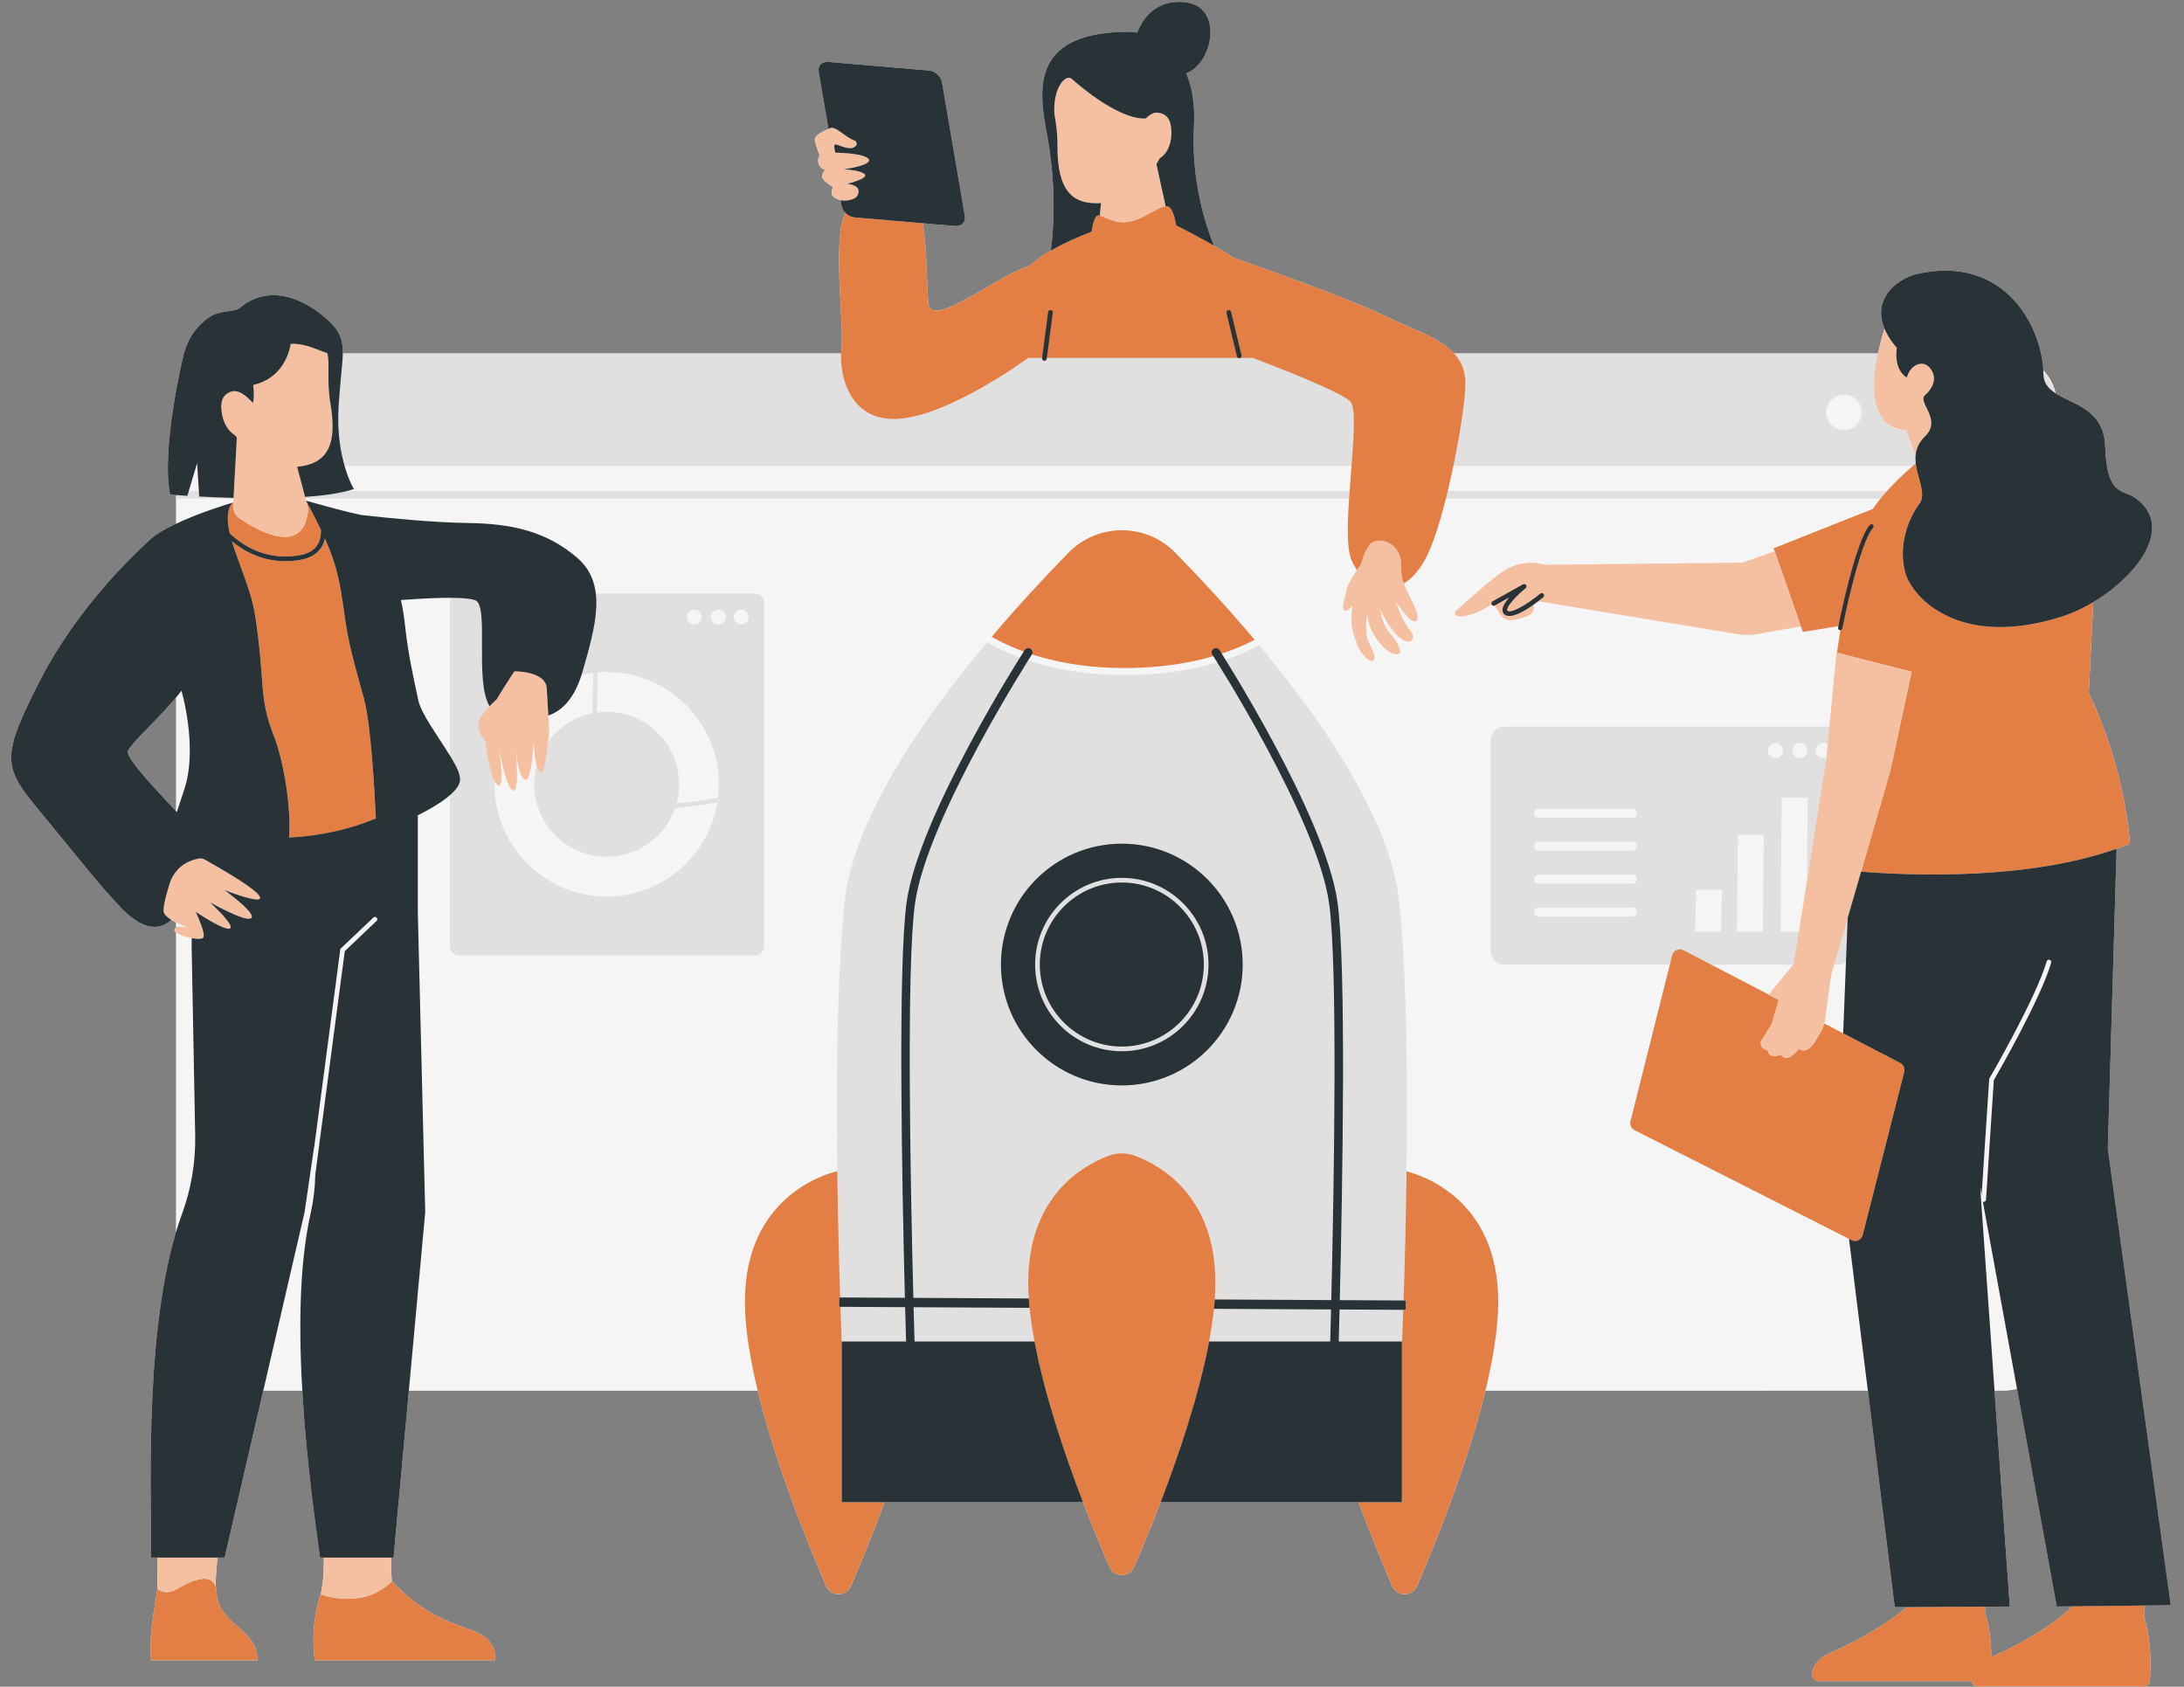
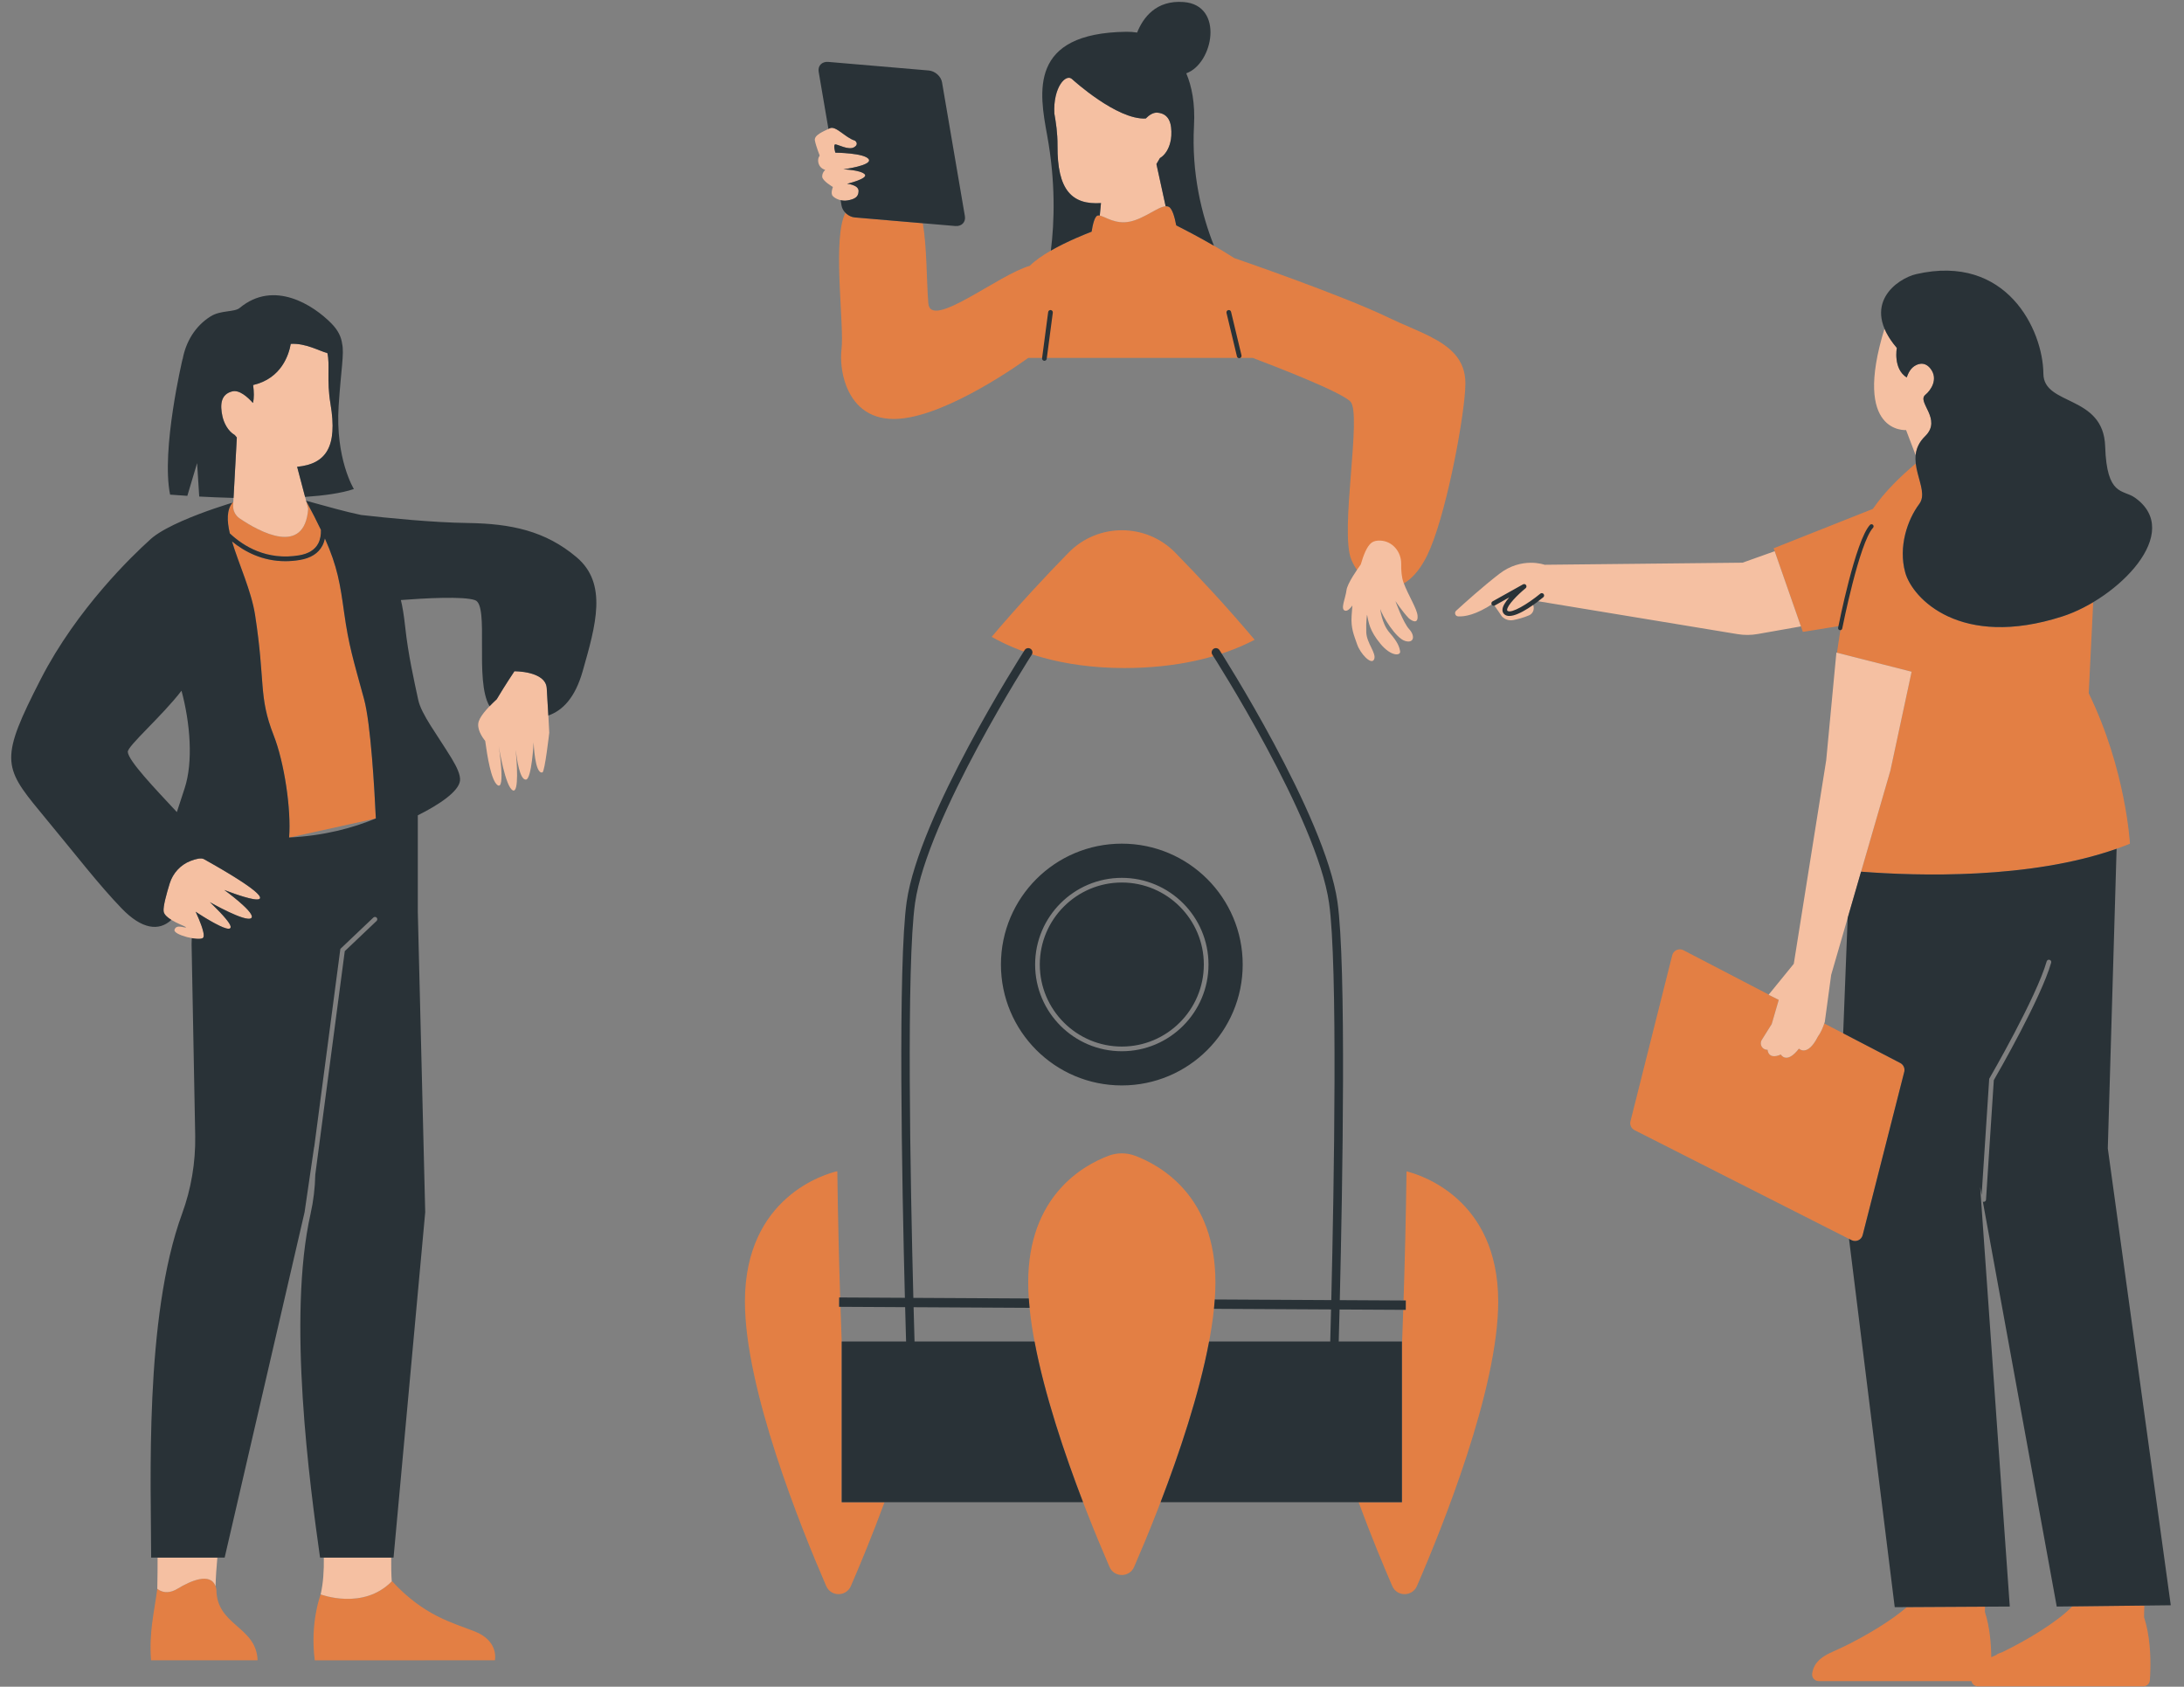
<svg xmlns="http://www.w3.org/2000/svg" height="360.8" preserveAspectRatio="xMidYMid meet" version="1.0" viewBox="-2.4 -0.4 467.2 360.8" width="467.2" zoomAndPan="magnify">
  <rect x="-2.4" y="-0.4" width="467.2" height="360.8" fill="#808080" stroke="none" />
  <g>
    <g fill="#F5F5F5" id="change1_2">
-       <path d="M64.933,354.755l38.533-0.004c0,0,0.941-4.112-4.334-6.184c-4.741-1.863-10.812-3.303-17.677-10.747 c-6.133,6.32-15.26,2.835-15.26,2.835S63.874,346.653,64.933,354.755z" fill="inherit" />
-       <path d="M456.317,343.041l-7.102,0.081l12.756-0.146L448.5,245.251l1.882-64.091 c-0.082,0.029-0.165,0.055-0.247,0.083c1.051-0.366,2.088-0.75,3.102-1.162c0,0-0.831-15.807-8.816-32.182l0.96-19.488 c-0.001,0.001-0.003,0.002-0.004,0.002c9.612-5.737,17.548-16.288,8.896-22.377c-2.542-1.789-5.998-0.21-6.339-10.947 c-0.252-7.933-6.851-8.935-10.627-11.378c-0.415-1.84-1.328-3.5-2.612-4.857c-0.425-9.435-8.306-24.958-27.185-20.616 c-3.353,0.771-9.656,4.82-6.779,11.673c0,0,0,0,0-0.001c-0.599,1.949-1.052,3.712-1.396,5.327h-90.655 c-1.34-1.474-3.149-2.634-5.212-3.681c-2.706-1.373-5.84-2.561-8.887-4.037c-9.953-4.816-32.965-12.718-32.965-12.718 c0,0,0,0,0,0.001c-1.416-0.912-2.889-1.801-4.324-2.632c-2.618-6.606-4.822-15.408-4.269-25.711 c0.255-4.751-0.47-8.389-1.654-11.175c5.794-2.068,8.14-14.561-0.531-15.244c-5.943-0.468-8.714,3.359-9.983,6.528 c-0.757-0.118-1.526-0.177-2.298-0.167c-20.997,0.26-18.606,13.053-16.957,22.092c1.841,10.091,1.572,18.599,0.799,24.718 c-1.762,1.012-3.362,2.112-4.516,3.253c-6.78,1.927-21.252,13.813-21.699,8.002c-0.401-5.211-0.29-11.935-1.181-17.113 l6.954,0.594c1.353,0.116,2.273-0.828,2.054-2.106l-4.891-28.638c-0.219-1.279-1.492-2.41-2.845-2.525l-21.49-1.835 c-1.353-0.115-2.273,0.828-2.054,2.107l2.089,12.229c-1.292,0.621-3.108,1.377-2.899,2.477c0.223,1.179,1.031,3.231,1.031,3.231 s-0.561,0.615-0.233,1.709c0.328,1.094,1.42,1.342,1.42,1.342s-0.679,0.557-0.651,1.455c0.028,0.897,2.288,2.204,2.288,2.204 s-0.549,1.345-0.045,1.917c0.312,0.354,0.935,0.729,1.693,0.906l0.199,1.167c0.095,0.556,0.397,1.078,0.811,1.507 c-0.165,0.398-0.329,0.798-0.464,1.234c-2.065,6.679,0.233,22.984-0.356,28.009c-0.033,0.285-0.056,0.587-0.072,0.901H70.937 c0.02-0.838-0.017-1.521-0.146-2.094c-0.183-1.419-0.832-2.861-2.272-4.33c-3.873-3.95-12.312-9.428-19.641-3.343 c-1.141,0.947-4.052,0.45-6.21,1.8c-3.386,2.118-5.315,5.517-5.992,9.132c-0.004,0.001-0.023,0.006-0.023,0.006 s-4.618,19.397-2.666,29c0,0,0.473,0.039,1.299,0.099v0.748v5.367c-1.896,0.892-3.644,1.855-4.901,2.835 c0-0.001-0.003-0.007-0.003-0.007s-0.05,0.042-0.128,0.111c-0.289,0.232-0.557,0.464-0.785,0.697 c-3.37,3.044-15.379,14.484-23.126,29.571c-8.707,16.956-8.142,18.752-0.171,28.373c7.97,9.621,12.494,15.574,17.479,20.739 c4.29,4.445,7.954,4.917,10.61,2.428c-0.118-0.072-0.232-0.147-0.343-0.223c0.424,0.29,0.903,0.552,1.369,0.784v1.065 c-0.154,0.106-0.287,0.25-0.357,0.494c-0.057,0.198,0.087,0.406,0.357,0.608v63.957c-6.714,22.327-5.35,55.062-5.35,69.724h1.378 c0.004,2.043-0.012,4.312-0.064,6.667c0,0.001,0,0.003,0,0.004c0-0.001,0-0.003,0.001-0.004 c-0.739,5.527-1.771,9.229-1.343,15.305h22.799c-0.255-7.282-8.764-7.382-8.812-15.11c-0.043-0.259-0.104-0.491-0.178-0.702 c0.039-1.93,0.191-4.089,0.383-6.159h1.562l8.267-35.735h8.339c0.82,14.215,2.664,27.694,3.799,35.735h0.808 c0.045,2.77-0.128,5.473-0.678,7.876c0,0,0,0.001,0,0.001l0-0.001c0,0,9.077,3.463,15.209-2.786 c-0.108-1.521-0.133-3.266-0.115-5.09h0.5l3.277-35.735h74.62c3.857,15.909,10.851,33.064,14.656,41.83 c1.002,2.307,4.271,2.307,5.273,0c1.877-4.324,4.531-10.692,7.202-17.944h42.467c2.127,5.54,4.148,10.361,5.662,13.849 c1.001,2.305,4.268,2.305,5.268,0c1.514-3.488,3.535-8.308,5.661-13.848h42.358c2.671,7.252,5.326,13.62,7.203,17.945 c1.002,2.307,4.271,2.307,5.273,0c3.805-8.765,10.797-25.921,14.654-41.83h81.803l5.753,46.346l24.611-0.135l-3.262-46.21h1.911 c1.003,0,1.971-0.134,2.898-0.362l8.5,46.572l3.327-0.038c-3.135,3.293-9.668,7.218-14.828,9.723l0.012,0.019h0l-0.012-0.019 c-0.039,0.019-0.076,0.036-0.115,0.055c-0.342,0.113-0.677,0.243-1.006,0.394c-0.1,0.046-0.192,0.123-0.279,0.21 c-0.346,0.158-0.688,0.313-1.013,0.454c-0.033,0.014-0.063,0.029-0.096,0.044c-0.022-2.848-0.306-6.451-1.352-9.672 c-0.002-0.368,0.002-0.75,0.01-1.141l-16.707,0.092c-3.425,2.987-8.982,6.259-13.488,8.448c-0.849,0.412-1.662,0.787-2.414,1.113 c-3.31,1.434-4.146,3.088-4.358,4.681c-0.112,0.84,0.547,1.585,1.395,1.585h32.677c0.133,0.629,0.686,1.116,1.37,1.116h35.397 c0.735,0,1.346-0.564,1.4-1.297c0.044-0.599,0.088-1.386,0.109-2.295c0.071-2.993-0.103-7.366-1.344-11.187 C456.257,344.757,456.278,343.913,456.317,343.041z M43.313,338.203c-0.053-0.069-0.101-0.145-0.159-0.206 C43.212,338.058,43.261,338.134,43.313,338.203z M42.957,337.832c-0.062-0.05-0.121-0.105-0.188-0.148 C42.836,337.727,42.895,337.782,42.957,337.832z M42.542,337.568c-0.071-0.034-0.14-0.071-0.214-0.098 C42.402,337.497,42.471,337.534,42.542,337.568z M42.074,337.4c-0.079-0.02-0.157-0.041-0.239-0.053 C41.917,337.36,41.995,337.381,42.074,337.4z M41.562,337.319c-0.086-0.006-0.172-0.013-0.261-0.013 C41.39,337.306,41.476,337.313,41.562,337.319z M36.126,339.118c-0.191,0.109-0.377,0.219-0.557,0.328 C35.749,339.337,35.935,339.227,36.126,339.118z M41.011,337.316c-0.092,0.006-0.185,0.012-0.28,0.023 C40.826,337.329,40.919,337.322,41.011,337.316z M40.43,337.383c-0.098,0.017-0.197,0.035-0.296,0.057 C40.234,337.419,40.332,337.4,40.43,337.383z M39.825,337.512c-0.102,0.026-0.205,0.055-0.309,0.086 C39.62,337.568,39.723,337.539,39.825,337.512z M39.205,337.694c-0.106,0.035-0.213,0.073-0.32,0.112 C38.992,337.768,39.099,337.73,39.205,337.694z M38.576,337.922c-0.109,0.043-0.219,0.089-0.328,0.135 C38.357,338.011,38.466,337.965,38.576,337.922z M37.946,338.186c-0.113,0.051-0.226,0.104-0.338,0.157 C37.721,338.29,37.833,338.237,37.946,338.186z M37.324,338.478c-0.12,0.059-0.237,0.12-0.354,0.181 C37.088,338.599,37.205,338.537,37.324,338.478z M36.716,338.792c-0.128,0.068-0.252,0.138-0.377,0.208 C36.463,338.93,36.588,338.86,36.716,338.792z M43.474,338.419c0.092,0.154,0.172,0.327,0.24,0.518 C43.646,338.745,43.566,338.573,43.474,338.419z M448.345,181.839c0.194-0.062,0.387-0.125,0.58-0.188 C448.732,181.715,448.539,181.777,448.345,181.839z M447.106,182.222c-0.192,0.058-0.385,0.114-0.578,0.17 C446.721,182.336,446.914,182.28,447.106,182.222z M445.264,182.75c-0.192,0.053-0.385,0.104-0.579,0.155 C444.878,182.854,445.071,182.803,445.264,182.75z M443.882,129.256c-0.086,0.046-0.171,0.092-0.257,0.137 C443.711,129.347,443.796,129.301,443.882,129.256z M442.088,130.156c-0.005,0.002-0.009,0.004-0.014,0.006 C442.079,130.16,442.083,130.158,442.088,130.156z M440.615,130.788c-0.12,0.048-0.238,0.095-0.358,0.141 C440.377,130.883,440.496,130.836,440.615,130.788z M443.393,183.238c-0.187,0.047-0.375,0.092-0.563,0.137 C443.018,183.33,443.206,183.285,443.393,183.238z M441.502,183.688c-0.177,0.04-0.355,0.078-0.533,0.118 C441.147,183.766,441.325,183.728,441.502,183.688z M439.594,184.1c-0.164,0.034-0.329,0.065-0.493,0.098 C439.265,184.165,439.43,184.133,439.594,184.1z M248.091,29.36c-0.008,0.05-0.02,0.1-0.028,0.15c0,0,0,0.001,0,0.001 C248.072,29.46,248.084,29.409,248.091,29.36C248.091,29.359,248.091,29.359,248.091,29.36z M247.937,30.111L247.937,30.111 L247.937,30.111L247.937,30.111z M247.586,31.147c0.031-0.073,0.059-0.148,0.088-0.222C247.645,31,247.617,31.074,247.586,31.147z M246.818,32.456c0.122-0.151,0.235-0.311,0.339-0.476C247.053,32.146,246.939,32.305,246.818,32.456z M247.285,31.754 c0.056-0.1,0.111-0.2,0.161-0.303C247.396,31.554,247.341,31.654,247.285,31.754z M246.375,32.928 c0.112-0.104,0.218-0.214,0.319-0.33C246.593,32.714,246.487,32.824,246.375,32.928z M245.729,33.422 c0.181-0.107,0.347-0.234,0.506-0.368C246.076,33.189,245.91,33.315,245.729,33.422z M245.143,44.354 c-0.097,0.05-0.197,0.101-0.297,0.154C244.946,44.455,245.046,44.403,245.143,44.354z M246.952,43.719 c-0.113,0.008-0.232,0.027-0.354,0.055C246.72,43.746,246.839,43.726,246.952,43.719z M246.461,43.811 c-0.083,0.023-0.167,0.046-0.255,0.076C246.293,43.857,246.377,43.834,246.461,43.811z M246.039,43.949 c-0.083,0.032-0.167,0.065-0.254,0.102C245.871,44.014,245.955,43.981,246.039,43.949z M245.601,44.133 c-0.088,0.04-0.177,0.082-0.268,0.127C245.424,44.215,245.513,44.173,245.601,44.133z M232.628,45.681 c-0.075-0.001-0.146,0.004-0.212,0.02C232.482,45.685,232.553,45.679,232.628,45.681z M239.303,47.001 c-0.36,0.074-0.702,0.11-1.035,0.128C238.6,47.111,238.943,47.075,239.303,47.001z M238.128,47.138 c-0.312,0.01-0.61-0.003-0.897-0.032C237.518,47.134,237.816,47.148,238.128,47.138z M237.064,47.088 c-0.279-0.035-0.547-0.082-0.803-0.143C236.517,47.006,236.786,47.053,237.064,47.088z M236.117,46.908 c-0.256-0.066-0.504-0.139-0.737-0.22C235.613,46.769,235.861,46.842,236.117,46.908z M235.303,46.659 c-0.214-0.077-0.417-0.157-0.612-0.238C234.886,46.502,235.089,46.583,235.303,46.659z M234.531,46.356 c-0.137-0.058-0.269-0.116-0.396-0.172C234.264,46.24,234.392,46.297,234.531,46.356z M233.378,45.865 c-0.011-0.004-0.022-0.008-0.034-0.012C233.356,45.857,233.367,45.861,233.378,45.865z M239.928,46.845 c0.069-0.02,0.137-0.043,0.205-0.064C240.064,46.802,239.996,46.826,239.928,46.845z M240.545,46.646 c0.08-0.028,0.159-0.059,0.239-0.089C240.704,46.587,240.625,46.618,240.545,46.646z M241.154,46.41 c0.081-0.034,0.162-0.068,0.242-0.104C241.316,46.342,241.236,46.377,241.154,46.41z M241.755,46.146 c0.079-0.037,0.157-0.073,0.235-0.111C241.912,46.072,241.834,46.109,241.755,46.146z M242.356,45.854 c0.069-0.035,0.139-0.069,0.207-0.105C242.494,45.784,242.425,45.819,242.356,45.854z M242.963,45.537 c0.052-0.028,0.106-0.056,0.158-0.084C243.069,45.482,243.016,45.509,242.963,45.537z M243.665,45.155 c0.164-0.091,0.324-0.18,0.482-0.267C243.989,44.975,243.829,45.064,243.665,45.155z M244.313,44.797 c0.118-0.065,0.235-0.129,0.349-0.191C244.547,44.668,244.431,44.732,244.313,44.797z M402.578,73.035 c-0.075-0.099-0.142-0.197-0.214-0.295C402.436,72.838,402.504,72.936,402.578,73.035z M401.296,71.062 c-0.045-0.082-0.094-0.165-0.136-0.246C401.202,70.897,401.251,70.98,401.296,71.062z M401.892,72.056 c-0.068-0.104-0.135-0.208-0.199-0.312C401.758,71.848,401.824,71.952,401.892,72.056z M256.138,51.509 c-0.053-0.03-0.106-0.06-0.159-0.09C256.032,51.45,256.085,51.479,256.138,51.509z M254.996,50.869 c-0.047-0.026-0.094-0.052-0.14-0.078C254.903,50.817,254.95,50.843,254.996,50.869z M252.789,49.666 c-0.065-0.035-0.129-0.069-0.193-0.103C252.661,49.597,252.724,49.631,252.789,49.666z M251.768,49.124 c-0.032-0.017-0.066-0.035-0.098-0.052C251.703,49.089,251.736,49.107,251.768,49.124z M250.816,48.626 c-0.052-0.027-0.101-0.052-0.153-0.079C250.715,48.573,250.763,48.598,250.816,48.626z M250.047,48.23 c-0.063-0.032-0.127-0.065-0.188-0.096C249.921,48.165,249.984,48.197,250.047,48.23z M179.923,46.007 c-0.037-0.011-0.072-0.027-0.109-0.039C179.851,45.98,179.886,45.996,179.923,46.007z M179.388,45.796 c-0.024-0.012-0.047-0.026-0.072-0.039C179.34,45.769,179.363,45.784,179.388,45.796z M178.072,42.508 c0.051,0.003,0.103,0.005,0.154,0.006C178.175,42.513,178.124,42.512,178.072,42.508z M178.879,45.484 c-0.007-0.005-0.014-0.011-0.021-0.016C178.865,45.473,178.871,45.479,178.879,45.484z M24.938,160.452 c-0.094-1.15,6.07-6.566,10.346-11.683v24.382C30.534,168.058,25.093,162.349,24.938,160.452z M32.909,195.237 c0.069,0.094,0.146,0.187,0.234,0.278C33.056,195.424,32.979,195.331,32.909,195.237z M32.6,194.534 c0.013,0.104,0.045,0.206,0.085,0.307C32.644,194.74,32.613,194.638,32.6,194.534z M32.726,194.931 c0.035,0.074,0.077,0.147,0.125,0.219C32.803,195.078,32.762,195.005,32.726,194.931z M33.562,195.886 c0.071,0.056,0.145,0.112,0.222,0.167C33.707,195.998,33.633,195.942,33.562,195.886z M33.198,195.566 c0.075,0.074,0.155,0.147,0.241,0.219C33.353,195.714,33.273,195.641,33.198,195.566z M437.577,184.494v-0.001 c0.033-0.006,0.066-0.011,0.099-0.018C437.642,184.481,437.61,184.487,437.577,184.494z" fill="inherit" />
-     </g>
+       </g>
    <g id="change1_1">
-       <path d="M437.577,85.919v200.443c0,5.897-5.102,10.683-11.397,10.683H46.687c-3.364,0-6.392-1.368-8.479-3.547 c-1.819-1.886-2.923-4.393-2.923-7.136V85.919c0-5.897,5.108-10.683,11.403-10.683h379.492c2.107,0,4.076,0.535,5.766,1.47 C435.314,78.56,437.577,81.994,437.577,85.919z" fill="#F5F5F5" />
-     </g>
+       </g>
    <g id="change2_1">
-       <path d="M435.521,80.116c-2.052-2.95-5.471-4.878-9.342-4.878H46.687c-3.871,0-7.29,1.928-9.346,4.878 c-1.299,1.846-2.056,4.094-2.056,6.524v12.624h402.292V86.64C437.577,84.21,436.82,81.962,435.521,80.116z M392.081,91.598 c-2.088,0-3.781-1.693-3.781-3.781s1.693-3.781,3.781-3.781c2.088,0,3.781,1.693,3.781,3.781S394.17,91.598,392.081,91.598z M404.334,91.598c-2.088,0-3.781-1.693-3.781-3.781s1.693-3.781,3.781-3.781c2.088,0,3.781,1.693,3.781,3.781 S406.422,91.598,404.334,91.598z M415.995,91.598c-2.088,0-3.781-1.693-3.781-3.781s1.693-3.781,3.781-3.781 c2.088,0,3.781,1.693,3.781,3.781S418.083,91.598,415.995,91.598z M35.285,104.642h402.292v1.612H35.285V104.642z M296.915,192.553 c3.729,35.572,0,108.683,0,108.683h-44.287c2.857-9.652,4.977-19.454,4.977-27.31c0-18.418-11.634-25.001-17.167-27.09 c-1.845-0.697-3.871-0.697-5.716,0c-5.533,2.089-17.17,8.671-17.17,27.09c0,7.856,2.12,17.658,4.977,27.31h-44.246 c0,0-3.729-73.111,0-108.683c1.609-15.329,12.842-33.383,25.111-48.97c1.773-2.254,3.567-4.452,5.358-6.587l0.038,0.022 c5.574,3.182,15.189,6.974,29.338,6.974c11.189,0,20.881-2.134,28.805-6.341l0.043-0.023c1.97,2.363,3.943,4.802,5.883,7.303 C284.712,160.203,295.355,177.665,296.915,192.553z M390.784,155.027h-71.295c-1.663,0-3.013,1.35-3.013,3.015v7.224v37.674 c0,1.663,1.35,3.013,3.013,3.013h71.295c1.665,0,3.015-1.35,3.015-3.013v-37.674v-7.224 C393.799,156.378,392.45,155.027,390.784,155.027z M382.645,158.532c0.892,0,1.615,0.723,1.615,1.615s-0.723,1.615-1.615,1.615 c-0.892,0-1.615-0.723-1.615-1.615S381.753,158.532,382.645,158.532z M346.793,195.651H326.7c-0.531,0-0.963-0.431-0.963-0.963 s0.431-0.963,0.963-0.963h20.093c0.532,0,0.963,0.431,0.963,0.963S347.325,195.651,346.793,195.651z M346.793,188.612H326.7 c-0.531,0-0.963-0.431-0.963-0.962c0-0.532,0.431-0.963,0.963-0.963h20.093c0.532,0,0.963,0.431,0.963,0.963 C347.756,188.181,347.325,188.612,346.793,188.612z M346.793,181.573H326.7c-0.531,0-0.963-0.431-0.963-0.963 c0-0.531,0.431-0.963,0.963-0.963h20.093c0.532,0,0.963,0.431,0.963,0.963C347.756,181.142,347.325,181.573,346.793,181.573z M346.793,174.533H326.7c-0.531,0-0.963-0.431-0.963-0.962c0-0.531,0.431-0.962,0.963-0.962h20.093 c0.532,0,0.963,0.431,0.963,0.962C347.756,174.103,347.325,174.533,346.793,174.533z M365.78,198.883h-5.556l0.186-8.937h5.556 L365.78,198.883z M374.724,198.883h-5.556l0.186-20.722h5.556L374.724,198.883z M375.796,160.147c0-0.892,0.723-1.615,1.615-1.615 s1.615,0.723,1.615,1.615s-0.723,1.615-1.615,1.615S375.796,161.039,375.796,160.147z M384.086,198.883h-5.556l0.187-28.681h5.556 L384.086,198.883z M387.626,161.762c-0.892,0-1.615-0.723-1.615-1.615s0.723-1.615,1.615-1.615s1.615,0.723,1.615,1.615 S388.518,161.762,387.626,161.762z M159.109,126.553H95.822c-1.088,0-1.97,0.882-1.97,1.97v73.459c0,1.088,0.882,1.97,1.97,1.97 h63.286c1.088,0,1.97-0.882,1.97-1.97v-73.459C161.079,127.435,160.197,126.553,159.109,126.553z M146.108,129.997 c0.877,0,1.587,0.711,1.587,1.587c0,0.877-0.711,1.588-1.587,1.588s-1.588-0.711-1.588-1.588 C144.521,130.708,145.232,129.997,146.108,129.997z M127.382,191.376c-13.239,0-24.009-10.771-24.009-24.009 c0-12.261,9.239-22.404,21.121-23.835c-0.022,2.881-0.082,5.762-0.157,8.643c-7.09,1.418-12.45,7.69-12.45,15.192 c0,8.543,6.95,15.494,15.494,15.494c6.763,0,12.524-4.357,14.633-10.41c3.029-0.308,6.046-0.718,9.056-1.177 C149.2,182.661,139.29,191.376,127.382,191.376z M151.212,170.299c-2.956,0.452-5.917,0.859-8.891,1.169 c0.36-1.307,0.555-2.682,0.555-4.102c0-8.543-6.951-15.494-15.494-15.494c-0.711,0-1.41,0.052-2.097,0.146 c0.074-2.86,0.133-5.721,0.154-8.582c0.641-0.052,1.289-0.079,1.942-0.079c13.239,0,24.009,10.771,24.009,24.009 C151.391,168.36,151.329,169.338,151.212,170.299z M151.253,133.172c-0.877,0-1.588-0.711-1.588-1.588 c0-0.877,0.711-1.587,1.588-1.587c0.877,0,1.588,0.711,1.588,1.587C152.841,132.462,152.13,133.172,151.253,133.172z M156.15,133.172c-0.877,0-1.587-0.711-1.587-1.588c0-0.877,0.711-1.587,1.587-1.587s1.588,0.711,1.588,1.587 C157.737,132.462,157.026,133.172,156.15,133.172z" fill="#E0E0E0" />
-     </g>
+       </g>
    <g id="change3_1">
-       <path d="M52.705,354.752H29.906c-0.429-6.076,0.604-9.779,1.343-15.305c0,0,1.639,1.628,4.32,0 c2.992-1.815,7.655-3.838,8.324,0.195C43.941,347.369,52.45,347.469,52.705,354.752z M99.132,348.567 c-4.741-1.863-10.812-3.303-17.677-10.747c-6.133,6.32-15.26,2.835-15.26,2.835s-2.32,5.997-1.261,14.1l38.533-0.004 C103.466,354.751,104.407,350.639,99.132,348.567z M391.451,133.453c-0.448,2.735-0.752,4.843-0.883,5.768l15.964,4.068 l-0.946,4.399l-3.593,16.738l-6.272,21.636c12.732,0.985,38.577,1.729,57.516-5.981c0,0-0.831-15.807-8.816-32.182l0.96-19.488 c-2.169,1.295-4.423,2.347-6.592,3.045c-21.823,7.021-32.099-3.839-33.627-9.41c-1.506-5.493,0.474-11.274,3.005-14.643 c1.592-2.119-0.362-5.317-0.746-8.651c-3.235,2.723-6.761,6.13-9.169,9.704l-21.231,8.428l6.24,17.881L391.451,133.453z M177.66,286.65c-0.087-2.299-0.176-4.817-0.265-7.51l-0.288-0.001l0.011-2l0.213,0.001c-0.252-7.954-0.488-17.279-0.612-27.011 c-2.325,0.541-19.767,5.345-19.767,27.898c0,18.668,11.954,48.324,17.391,60.847c1.002,2.307,4.271,2.307,5.273,0 c1.877-4.324,4.531-10.692,7.202-17.944h-9.157V286.65z M240.438,246.836c-1.845-0.697-3.871-0.697-5.716,0 c-5.533,2.089-17.17,8.671-17.17,27.09c0,18.671,11.957,48.332,17.393,60.853c1.001,2.305,4.268,2.305,5.268,0 c5.436-12.521,17.391-42.182,17.391-60.853C257.605,255.508,245.971,248.925,240.438,246.836z M298.48,250.164 c-0.127,9.986-0.372,19.539-0.632,27.624l0.479,0.002l-0.011,2l-0.534-0.003c-0.096,2.881-0.193,5.551-0.285,7.96v33.183h-9.264 c2.671,7.252,5.326,13.62,7.203,17.945c1.002,2.307,4.271,2.307,5.273,0c5.437-12.524,17.388-42.179,17.388-60.847 C318.098,255.883,301.292,250.851,298.48,250.164z M396.082,263.722l8.892-34.906c0.152-0.736-0.204-1.483-0.87-1.829l-16.26-8.458 c-0.363,1.083-0.809,2.047-1.379,2.836c-2.233,4.404-4.035,2.544-4.035,2.544c-2.676,3.459-3.876,1.261-3.876,1.261 c-2.757,1.221-2.838-1.017-2.838-1.017l-0.05,0.002c-1.092,0.032-1.764-1.188-1.184-2.114l2.121-3.382l1.506-5.175l-2.174-1.092 l0.033-0.041l-18.246-9.491c-0.99-0.515-2.198,0.061-2.421,1.155l-8.928,35.5c-0.151,0.741,0.212,1.491,0.886,1.833l46.418,23.533 C394.664,265.382,395.858,264.807,396.082,263.722z M226.178,117.826c-4.763,4.865-10.554,11.055-16.444,18.006 c5.4,3.048,14.697,6.667,28.395,6.667c10.688,0,20.321-2.091,27.864-6.044c-6.069-7.204-12.067-13.618-16.972-18.629 C242.752,111.422,232.447,111.422,226.178,117.826z M456.261,345.542c-0.004-0.784,0.017-1.628,0.057-2.501l-15.414,0.176 c-3.135,3.293-9.668,7.218-14.828,9.723l0.012,0.019h0l-0.012-0.019c-0.039,0.019-0.076,0.036-0.115,0.055 c-0.342,0.113-0.677,0.243-1.006,0.394c-0.1,0.046-0.192,0.123-0.279,0.21c-0.346,0.158-0.688,0.313-1.013,0.454 c-0.033,0.014-0.063,0.029-0.096,0.044c-0.022-2.848-0.306-6.451-1.352-9.672c-0.002-0.368,0.002-0.75,0.01-1.141l-16.707,0.092 c-3.425,2.987-8.982,6.259-13.488,8.448c-0.849,0.412-1.662,0.787-2.414,1.113c-3.31,1.434-4.146,3.088-4.358,4.681 c-0.112,0.84,0.547,1.585,1.395,1.585h32.677c0.133,0.629,0.686,1.116,1.37,1.116h35.397c0.735,0,1.346-0.564,1.4-1.297 c0.044-0.599,0.088-1.386,0.109-2.295C457.676,353.735,457.502,349.362,456.261,345.542z M78.001,174.678 c-0.284-6.08-1.08-20.271-2.524-25.547c-2.312-8.45-3.276-11.481-4.249-18.433c-0.865-6.179-1.406-9.792-4.126-15.918 c-0.111,0.528-0.279,1.046-0.535,1.535c-0.861,1.643-2.481,2.673-4.814,3.062c-1.081,0.181-2.118,0.263-3.109,0.263 c-4.946,0-8.752-2.051-11.414-4.226c1.429,4.808,4.138,10.574,4.93,15.687c2.256,14.574,0.684,17.391,3.999,25.832 c2.245,5.718,3.774,15.806,3.284,21.838C66.952,178.399,73.143,176.71,78.001,174.678z M61.588,118.39 c2.006-0.334,3.383-1.188,4.091-2.537c0.465-0.886,0.606-1.907,0.579-2.909c-0.849-1.788-1.87-3.788-3.119-6.109 c-0.011-0.004-0.02-0.008-0.031-0.012l0.42,1.591c-0.759,10.266-10.444,4.948-14.658,2.084c-0.927-0.63-1.458-1.693-1.397-2.812 l0.035-0.638c-0.062,0.029-0.12,0.055-0.184,0.085c-1.236,1.547-1.193,3.851-0.555,6.567 C49.724,116.473,54.691,119.538,61.588,118.39z M302.907,118.393c3.806-7.79,7.586-27.541,8.109-35.215 c0.039-0.594,0.062-1.117,0.062-1.555c0-5.159-3.251-7.856-7.61-10.068c-2.706-1.373-5.84-2.561-8.887-4.037 c-9.953-4.816-32.965-12.718-32.965-12.718c0,0,0,0,0,0.001c-4.618-2.975-9.836-5.7-12.395-6.993 c-0.332-1.775-0.848-3.602-1.604-3.976c-1.552-0.769-4.765,2.438-8.312,3.168c-3.548,0.73-5.783-1.565-6.887-1.3 c-0.659,0.158-1.072,1.996-1.298,3.454c-1.012,0.394-2.147,0.855-3.332,1.375c-3.594,1.576-7.619,3.674-9.905,5.934 c-6.78,1.927-21.252,13.813-21.699,8.002c-0.401-5.211-0.29-11.935-1.181-17.113l-14.535-1.241 c-0.764-0.065-1.496-0.461-2.034-1.018c-0.165,0.398-0.329,0.798-0.464,1.234c-2.065,6.679,0.233,22.984-0.356,28.009 c-0.244,2.088-0.039,5.012,0.985,7.717c1.437,3.801,4.487,7.168,10.174,7.168c0.442,0,0.897-0.02,1.364-0.061 c10.59-0.885,26.191-12.108,27.42-13.002h48.024c4.871,1.842,18.752,7.206,20.876,9.314c2.583,2.561-2.348,27.895,0.245,33.911 C289.647,126.224,297.79,128.862,302.907,118.393z" fill="#E37F44" />
+       <path d="M52.705,354.752H29.906c-0.429-6.076,0.604-9.779,1.343-15.305c0,0,1.639,1.628,4.32,0 c2.992-1.815,7.655-3.838,8.324,0.195C43.941,347.369,52.45,347.469,52.705,354.752z M99.132,348.567 c-4.741-1.863-10.812-3.303-17.677-10.747c-6.133,6.32-15.26,2.835-15.26,2.835s-2.32,5.997-1.261,14.1l38.533-0.004 C103.466,354.751,104.407,350.639,99.132,348.567z M391.451,133.453c-0.448,2.735-0.752,4.843-0.883,5.768l15.964,4.068 l-0.946,4.399l-3.593,16.738l-6.272,21.636c12.732,0.985,38.577,1.729,57.516-5.981c0,0-0.831-15.807-8.816-32.182l0.96-19.488 c-2.169,1.295-4.423,2.347-6.592,3.045c-21.823,7.021-32.099-3.839-33.627-9.41c-1.506-5.493,0.474-11.274,3.005-14.643 c1.592-2.119-0.362-5.317-0.746-8.651c-3.235,2.723-6.761,6.13-9.169,9.704l-21.231,8.428l6.24,17.881L391.451,133.453z M177.66,286.65c-0.087-2.299-0.176-4.817-0.265-7.51l-0.288-0.001l0.011-2l0.213,0.001c-0.252-7.954-0.488-17.279-0.612-27.011 c-2.325,0.541-19.767,5.345-19.767,27.898c0,18.668,11.954,48.324,17.391,60.847c1.002,2.307,4.271,2.307,5.273,0 c1.877-4.324,4.531-10.692,7.202-17.944h-9.157V286.65z M240.438,246.836c-1.845-0.697-3.871-0.697-5.716,0 c-5.533,2.089-17.17,8.671-17.17,27.09c0,18.671,11.957,48.332,17.393,60.853c1.001,2.305,4.268,2.305,5.268,0 c5.436-12.521,17.391-42.182,17.391-60.853C257.605,255.508,245.971,248.925,240.438,246.836z M298.48,250.164 c-0.127,9.986-0.372,19.539-0.632,27.624l0.479,0.002l-0.011,2l-0.534-0.003c-0.096,2.881-0.193,5.551-0.285,7.96v33.183h-9.264 c2.671,7.252,5.326,13.62,7.203,17.945c1.002,2.307,4.271,2.307,5.273,0c5.437-12.524,17.388-42.179,17.388-60.847 C318.098,255.883,301.292,250.851,298.48,250.164z M396.082,263.722l8.892-34.906c0.152-0.736-0.204-1.483-0.87-1.829l-16.26-8.458 c-0.363,1.083-0.809,2.047-1.379,2.836c-2.233,4.404-4.035,2.544-4.035,2.544c-2.676,3.459-3.876,1.261-3.876,1.261 c-2.757,1.221-2.838-1.017-2.838-1.017l-0.05,0.002c-1.092,0.032-1.764-1.188-1.184-2.114l2.121-3.382l1.506-5.175l-2.174-1.092 l0.033-0.041l-18.246-9.491c-0.99-0.515-2.198,0.061-2.421,1.155l-8.928,35.5c-0.151,0.741,0.212,1.491,0.886,1.833l46.418,23.533 C394.664,265.382,395.858,264.807,396.082,263.722z M226.178,117.826c-4.763,4.865-10.554,11.055-16.444,18.006 c5.4,3.048,14.697,6.667,28.395,6.667c10.688,0,20.321-2.091,27.864-6.044c-6.069-7.204-12.067-13.618-16.972-18.629 C242.752,111.422,232.447,111.422,226.178,117.826z M456.261,345.542c-0.004-0.784,0.017-1.628,0.057-2.501l-15.414,0.176 c-3.135,3.293-9.668,7.218-14.828,9.723l0.012,0.019h0l-0.012-0.019c-0.039,0.019-0.076,0.036-0.115,0.055 c-0.342,0.113-0.677,0.243-1.006,0.394c-0.1,0.046-0.192,0.123-0.279,0.21c-0.346,0.158-0.688,0.313-1.013,0.454 c-0.033,0.014-0.063,0.029-0.096,0.044c-0.022-2.848-0.306-6.451-1.352-9.672c-0.002-0.368,0.002-0.75,0.01-1.141l-16.707,0.092 c-3.425,2.987-8.982,6.259-13.488,8.448c-0.849,0.412-1.662,0.787-2.414,1.113c-3.31,1.434-4.146,3.088-4.358,4.681 c-0.112,0.84,0.547,1.585,1.395,1.585h32.677c0.133,0.629,0.686,1.116,1.37,1.116h35.397c0.735,0,1.346-0.564,1.4-1.297 c0.044-0.599,0.088-1.386,0.109-2.295C457.676,353.735,457.502,349.362,456.261,345.542z M78.001,174.678 c-0.284-6.08-1.08-20.271-2.524-25.547c-2.312-8.45-3.276-11.481-4.249-18.433c-0.865-6.179-1.406-9.792-4.126-15.918 c-0.111,0.528-0.279,1.046-0.535,1.535c-0.861,1.643-2.481,2.673-4.814,3.062c-1.081,0.181-2.118,0.263-3.109,0.263 c-4.946,0-8.752-2.051-11.414-4.226c1.429,4.808,4.138,10.574,4.93,15.687c2.256,14.574,0.684,17.391,3.999,25.832 c2.245,5.718,3.774,15.806,3.284,21.838z M61.588,118.39 c2.006-0.334,3.383-1.188,4.091-2.537c0.465-0.886,0.606-1.907,0.579-2.909c-0.849-1.788-1.87-3.788-3.119-6.109 c-0.011-0.004-0.02-0.008-0.031-0.012l0.42,1.591c-0.759,10.266-10.444,4.948-14.658,2.084c-0.927-0.63-1.458-1.693-1.397-2.812 l0.035-0.638c-0.062,0.029-0.12,0.055-0.184,0.085c-1.236,1.547-1.193,3.851-0.555,6.567 C49.724,116.473,54.691,119.538,61.588,118.39z M302.907,118.393c3.806-7.79,7.586-27.541,8.109-35.215 c0.039-0.594,0.062-1.117,0.062-1.555c0-5.159-3.251-7.856-7.61-10.068c-2.706-1.373-5.84-2.561-8.887-4.037 c-9.953-4.816-32.965-12.718-32.965-12.718c0,0,0,0,0,0.001c-4.618-2.975-9.836-5.7-12.395-6.993 c-0.332-1.775-0.848-3.602-1.604-3.976c-1.552-0.769-4.765,2.438-8.312,3.168c-3.548,0.73-5.783-1.565-6.887-1.3 c-0.659,0.158-1.072,1.996-1.298,3.454c-1.012,0.394-2.147,0.855-3.332,1.375c-3.594,1.576-7.619,3.674-9.905,5.934 c-6.78,1.927-21.252,13.813-21.699,8.002c-0.401-5.211-0.29-11.935-1.181-17.113l-14.535-1.241 c-0.764-0.065-1.496-0.461-2.034-1.018c-0.165,0.398-0.329,0.798-0.464,1.234c-2.065,6.679,0.233,22.984-0.356,28.009 c-0.244,2.088-0.039,5.012,0.985,7.717c1.437,3.801,4.487,7.168,10.174,7.168c0.442,0,0.897-0.02,1.364-0.061 c10.59-0.885,26.191-12.108,27.42-13.002h48.024c4.871,1.842,18.752,7.206,20.876,9.314c2.583,2.561-2.348,27.895,0.245,33.911 C289.647,126.224,297.79,128.862,302.907,118.393z" fill="#E37F44" />
    </g>
    <g id="change4_1">
      <path d="M81.404,337.87c-6.133,6.249-15.209,2.786-15.209,2.786l0,0.001c0,0,0-0.001,0-0.001 c0.55-2.402,0.723-5.106,0.678-7.876h14.417C81.271,334.604,81.296,336.349,81.404,337.87z M31.248,339.446 c0,0.001,0,0.003,0,0.004C31.248,339.449,31.248,339.448,31.248,339.446c0.001,0,1.64,1.628,4.321,0 c2.8-1.699,7.062-3.577,8.146-0.507c0.039-1.93,0.191-4.089,0.383-6.159H31.312C31.316,334.823,31.301,337.092,31.248,339.446z M176.298,32.256c0,0-0.522-1.76,0.002-1.771s2.844,1.317,4.014,0.607s0.167-1.417,0.167-1.417 c-2.022-0.587-4.095-3.278-5.385-2.632c-1.289,0.646-3.4,1.432-3.177,2.612s1.031,3.231,1.031,3.231s-0.561,0.615-0.233,1.709 c0.328,1.094,1.42,1.342,1.42,1.342s-0.679,0.557-0.651,1.455c0.028,0.897,2.288,2.204,2.288,2.204s-0.549,1.345-0.045,1.917 c0.504,0.571,1.813,1.199,3.197,0.956c1.384-0.242,2.347-0.667,2.342-2.017c-0.005-1.35-2.46-1.535-2.46-1.535 s4.649-1.108,3.774-2.039c-0.875-0.93-4.554-1.057-4.554-1.057s6.298-0.841,5.4-2.176S176.298,32.256,176.298,32.256z M297.834,124.191c-0.41-1.125-0.513-2.615-0.492-3.972c0.038-2.572-1.855-4.854-4.424-4.979c-0.728-0.035-1.401,0.075-1.893,0.434 c-1.018,0.743-1.769,2.723-2.326,4.662c-0.633,0.872-2.886,4.062-3.058,5.52c-0.2,1.696-1.403,4.149-0.277,4.379 c0.507,0.103,1.067-0.459,1.532-1.108c-0.063,0.721-0.118,1.468-0.164,2.228c-0.164,2.685,0.499,4.076,1.179,6.068 c0.679,1.992,3.052,4.542,3.636,3.219c0.571-1.294-1.583-3.413-1.674-5.775c-0.091-2.362,0.166-3.778,0.166-3.778 c0.356,1.738,0.537,3.396,2.848,6.206c2.311,2.811,4.422,2.615,4.22,1.579c-0.202-1.036-0.548-1.97-2.255-3.94 c-1.706-1.969-1.984-5.067-1.984-5.067c0.441,1.514,3.3,6.206,5.271,6.826c1.972,0.62,2.22-1.094,0.913-2.505 c-1.306-1.411-2.944-6.01-2.944-6.01s1.495,2.24,2.819,3.635c0.207,0.218,2.082,1.716,1.917-0.503 C300.732,129.805,298.819,126.89,297.834,124.191z M382.851,133.592l-5.612-16.081l-1.487,0.531l-5.391,1.921l-42.334,0.445 c0,0-4.884-1.796-9.727,1.968c-3.616,2.8-7.476,6.279-9.207,7.869c-0.444,0.41-0.19,1.162,0.412,1.201 c1.37,0.089,3.804-0.291,7.492-2.741l1.878,2.74c0.631,0.671,1.562,0.977,2.466,0.791c0.942-0.19,2.195-0.511,3.362-1.015 c0.804-0.345,1.183-1.261,0.908-2.088l-0.101-0.305c0.564-0.439,0.814-0.671,0.814-0.671l42.956,7.086 c1.436,0.241,2.909,0.234,4.346-0.024l4.71-0.83L382.851,133.592z M409.465,84.057c1.198-0.978,2.843-3.397,1.087-5.625 c-1.313-1.667-2.973-0.99-3.844-0.191c-0.826,0.758-1.221,2.103-1.221,2.103c-2.962-1.862-2.116-6.318-2.116-6.318 c-1.251-1.468-2.105-2.841-2.641-4.118c-6.959,22.629,4.617,21.685,4.617,21.685l2.049,5.374c0.138-1.382,0.694-2.758,2.033-4.064 C413.165,89.261,407.57,85.603,409.465,84.057z M390.19,141.805l-1.929,20.416l-6.935,43.546l-5.391,6.625l2.174,1.092 l-1.506,5.175l-2.121,3.382c-0.58,0.926,0.092,2.146,1.184,2.114l0.05-0.002c0,0,0.081,2.238,2.838,1.017 c0,0,1.2,2.198,3.876-1.261c0,0,1.801,1.86,4.035-2.544c0.629-0.872,1.113-1.948,1.495-3.174l1.363-10.057l12.67-43.708 l3.593-16.738l0.946-4.399l-16.092-4.101L390.19,141.805z M41.23,183.378c-0.596-0.338-1.746-0.057-2.902,0.396 c-2.128,0.833-3.746,2.615-4.424,4.798c-0.682,2.195-1.431,4.925-1.304,5.962c0.227,1.848,5.068,3.262,4.78,3.445 c-0.268,0.17-2.086-0.767-2.452,0.511c-0.316,1.104,5.422,2.5,6.124,1.704c0.702-0.795-1.603-5.567-1.603-5.567 s7.718,5.17,7.491,3.181c-0.139-1.213-4.442-5.226-4.442-5.226s7.722,4.41,8.859,3.399c1.136-1.011-5.78-6.012-5.78-6.012 s8.308,3.305,7.626,1.487S42.697,184.211,41.23,183.378z M107.643,143.191c0,0-1.985,2.951-3.779,5.977 c-1.308,1.198-3.374,3.26-3.849,4.728c-0.496,1.532,0.65,3.283,1.38,4.194c0.454,3.387,1.287,8.426,2.605,9.433 c1.8,1.375,0.3-8.271,0.3-8.271s1.414,8.826,3.043,9.428c1.31,0.484,0.817-6.133,0.575-8.739c0.234,2.075,0.892,6.567,2.211,6.425 c1.2-0.13,1.628-7.971,1.628-7.971s0.227,6.899,1.886,6.428c0.505-0.144,1.457-8.498,1.457-8.498s-0.303-5.825-0.541-9.519 C114.321,143.113,107.643,143.191,107.643,143.191z M61.165,99.456c6.149-0.596,8.703-4.21,7.137-13.458 c-0.868-5.12-0.069-8.52-0.677-10.874c-1.682-0.415-4.601-2.155-7.827-1.966c-0.378,2.202-1.924,7.391-8.049,8.806 c0.186,1.431,0.228,2.79-0.039,3.836c-1.193-1.332-2.927-2.847-4.412-2.483c-2.555,0.626-2.625,2.962-2.129,5.283 c0.32,1.496,1.209,3.233,2.651,4.061c0.141,0.169,0.289,0.343,0.442,0.52l-0.789,14.504c-0.061,1.119,0.47,2.182,1.397,2.812 c4.213,2.864,13.899,8.182,14.658-2.084l-1.235-4.681L61.165,99.456z M223.144,23.877c0.32,1.85,0.697,4.087,0.676,6.894 c-0.066,9.482,3.068,12.675,9.301,12.275l-0.259,2.663c1.212,0.236,3.317,1.935,6.44,1.293c3.103-0.639,5.95-3.172,7.653-3.283 l-1.972-9.024c0.274-0.446,0.523-0.867,0.745-1.271c1.618-0.962,2.354-3.083,2.439-4.795c0.119-2.396-0.33-4.716-2.98-4.927 c-0.875-0.07-1.731,0.48-2.488,1.245c-6.156,0.347-15.67-8.342-15.67-8.342C225.675,15.132,222.845,18.247,223.144,23.877 C223.144,23.876,223.144,23.876,223.144,23.877z" fill="#F5C0A2" />
    </g>
    <g id="change5_1">
      <path d="M47.558,106.11c-2.711-0.072-5.234-0.181-7.342-0.294l-0.45-7.156l-2.093,7.006 c-2.291-0.144-3.687-0.26-3.687-0.26c-1.952-9.603,2.666-29,2.666-29s0.019-0.005,0.023-0.006c0.677-3.615,2.605-7.014,5.992-9.132 c2.158-1.35,5.069-0.853,6.21-1.8c7.33-6.085,15.769-0.608,19.641,3.343c1.44,1.469,2.09,2.911,2.272,4.33 c0.471,2.096-0.248,5.588-0.747,13.261c-0.735,11.349,3.258,17.805,3.258,17.805c-2.612,0.886-6.33,1.403-10.438,1.687 l-0.571-2.163l-1.128-4.276c6.149-0.596,8.703-4.21,7.137-13.458c-0.868-5.12-0.069-8.52-0.677-10.874 c-1.682-0.415-4.601-2.155-7.827-1.966c-0.378,2.202-1.924,7.391-8.049,8.806c0.186,1.431,0.228,2.79-0.039,3.836 c-1.193-1.332-2.927-2.847-4.412-2.483c-2.555,0.626-2.625,2.962-2.129,5.283c0.32,1.496,1.209,3.233,2.651,4.061 c0.141,0.169,0.289,0.343,0.442,0.52L47.558,106.11z M122.24,143.191c-1.621,5.69-4.274,8.379-7.338,9.468 c-0.103-1.864-0.23-4.097-0.343-5.853c-0.237-3.694-6.916-3.616-6.916-3.616s-1.985,2.951-3.779,5.977 c-0.453,0.416-0.998,0.938-1.536,1.5c-3.291-5.448,0-21.576-3.088-22.682c-2.492-0.894-10.954-0.41-15.885-0.032 c0.32,1.298,0.635,3.086,0.92,5.72c0.645,5.964,1.878,11.366,2.791,15.628c0.666,3.102,3.972,7.325,7.126,12.494 c1.178,1.931,1.933,3.618,1.815,4.768c-0.239,2.357-4.575,5.22-9.029,7.44v20.719l1.584,64.184l-6.774,73.873H66.065 c-2.192-15.524-7.035-51.316-2.025-73.554c0.614-2.726,0.943-5.535,1.008-8.388l6.305-47.775l6.803-6.463 c0.2-0.19,0.208-0.507,0.018-0.707c-0.189-0.201-0.508-0.206-0.707-0.018l-7.059,6.706l-5.598,42.415 c-0.004-0.035-0.005-0.071-0.009-0.106l-2.05,14.018L45.659,332.78H29.935c0-15.524-1.534-51.316,6.615-73.555 c1.949-5.322,2.893-10.958,2.809-16.625l-0.775-41.043c0-0.43,0.018-0.856,0.036-1.281c0.112,0.02,0.221,0.037,0.331,0.053 c0.048,0.007,0.096,0.014,0.143,0.021c0.098,0.014,0.194,0.025,0.288,0.035c0.062,0.007,0.122,0.011,0.182,0.017 c0.081,0.007,0.162,0.014,0.24,0.018c0.127,0.006,0.248,0.009,0.362,0.007c0.045-0.001,0.084-0.005,0.127-0.008 c0.079-0.004,0.154-0.01,0.223-0.019c0.039-0.005,0.075-0.012,0.111-0.019c0.066-0.013,0.125-0.029,0.179-0.047 c0.026-0.009,0.053-0.017,0.076-0.027c0.07-0.031,0.13-0.067,0.169-0.112c0,0,0.001,0,0.001-0.001 c0.088-0.099,0.129-0.261,0.133-0.468c0.002-0.103-0.005-0.218-0.02-0.342c-0.015-0.124-0.038-0.257-0.067-0.396 c-0.176-0.839-0.588-1.929-0.957-2.81c-0.213-0.508-0.406-0.937-0.535-1.217c-0.04-0.086-0.072-0.156-0.097-0.209 c-0.035-0.074-0.06-0.126-0.06-0.126c0,0,0.754,0.505,1.783,1.138c0.206,0.127,0.423,0.259,0.647,0.392 c2.241,1.34,5.203,2.893,5.061,1.65c-0.043-0.379-0.493-1.031-1.092-1.75c-0.359-0.431-0.771-0.885-1.181-1.318 c-1.093-1.155-2.168-2.158-2.169-2.158c0.002,0.001,7.722,4.41,8.858,3.399c0.071-0.063,0.111-0.142,0.122-0.234 c0.176-1.382-5.9-5.777-5.902-5.778c0.001,0.001,3.927,1.562,6.159,1.948c0.609,0.105,1.092,0.123,1.335-0.003 c0.008-0.004,0.008-0.012,0.015-0.016c0.069-0.041,0.123-0.09,0.144-0.159c0.023-0.076,0.016-0.169-0.027-0.283 c-0.039-0.104-0.116-0.223-0.211-0.349c-0.028-0.038-0.065-0.078-0.098-0.118c-0.08-0.095-0.172-0.195-0.278-0.3 c-0.046-0.045-0.091-0.091-0.142-0.138c-0.127-0.119-0.268-0.243-0.421-0.372c-0.041-0.034-0.076-0.066-0.118-0.1 c-0.205-0.168-0.427-0.342-0.668-0.522c-0.033-0.025-0.071-0.051-0.104-0.076c-0.211-0.156-0.432-0.315-0.663-0.478 c-0.072-0.051-0.145-0.101-0.218-0.152c-0.212-0.147-0.429-0.294-0.653-0.444c-0.072-0.048-0.142-0.095-0.214-0.143 c-0.28-0.185-0.565-0.371-0.857-0.557c-0.014-0.009-0.027-0.018-0.041-0.026c-0.308-0.197-0.621-0.393-0.936-0.589 c-0.093-0.058-0.185-0.114-0.278-0.171c-0.218-0.134-0.435-0.267-0.652-0.399c-0.117-0.071-0.232-0.14-0.348-0.21 c-0.196-0.118-0.39-0.234-0.583-0.349c-0.115-0.069-0.23-0.137-0.344-0.205c-0.206-0.122-0.407-0.24-0.607-0.357 c-0.244-0.143-0.478-0.279-0.708-0.412c-0.084-0.049-0.171-0.099-0.253-0.146c-0.198-0.114-0.382-0.22-0.565-0.324 c-0.001,0-0.002-0.001-0.003-0.001c-0.944-0.54-1.686-0.955-2.009-1.138c-0.596-0.338-1.746-0.057-2.902,0.396 c-2.128,0.833-3.746,2.615-4.424,4.798c-0.682,2.195-1.431,4.925-1.304,5.962c0.084,0.685,0.803,1.31,1.659,1.835 c-2.656,2.488-6.32,2.017-10.61-2.428c-4.986-5.165-9.509-11.117-17.479-20.739c-7.97-9.621-8.535-11.417,0.171-28.373 c7.747-15.087,19.756-26.527,23.126-29.571c0.229-0.233,0.496-0.465,0.785-0.697c0.078-0.068,0.128-0.111,0.128-0.111 s0.003,0.006,0.003,0.007c3.079-2.399,9.086-4.71,13.059-6.073c2.275-0.78,3.88-1.252,3.88-1.252 c-1.236,1.547-1.193,3.851-0.555,6.567c2.956,2.774,7.923,5.84,14.82,4.691c2.006-0.334,3.383-1.188,4.091-2.537 c0.465-0.886,0.606-1.907,0.579-2.909c-0.867-1.824-1.908-3.865-3.192-6.247c0,0,3.284,0.923,6.448,1.769 c1.76,0.471,3.665,0.947,5.334,1.29c5.811,0.662,15.326,1.613,22.798,1.717c9.256,0.129,16.623,1.671,23.308,7.328 C127.639,124.457,125.044,133.344,122.24,143.191z M36.428,147.352c-4.212,5.489-11.593,11.843-11.49,13.1 c0.156,1.917,5.712,7.727,10.498,12.861c0.489-1.56,1.061-3.262,1.666-5.11C38.947,162.575,38.303,154.321,36.428,147.352z M78.001,174.667c-0.284-6.086-1.081-20.263-2.524-25.536c-2.312-8.45-3.276-11.481-4.249-18.433 c-0.865-6.179-1.406-9.792-4.126-15.918c-0.111,0.528-0.279,1.046-0.535,1.535c-0.861,1.643-2.481,2.673-4.814,3.062 c-1.081,0.181-2.118,0.263-3.109,0.263c-4.946,0-8.752-2.051-11.414-4.226c1.429,4.808,4.138,10.574,4.93,15.687 c2.256,14.574,0.684,17.391,3.999,25.832c2.243,5.712,3.771,15.785,3.285,21.819C66.954,178.379,73.144,176.698,78.001,174.667z M183.428,33.646c0.899,1.335-5.4,2.176-5.4,2.176s3.679,0.127,4.554,1.057c0.875,0.931-3.774,2.039-3.774,2.039 s2.454,0.186,2.46,1.535c0.005,1.349-0.958,1.775-2.342,2.017c-0.526,0.092-1.04,0.058-1.505-0.051l0.199,1.167 c0.218,1.279,1.492,2.41,2.845,2.525l21.49,1.835c1.353,0.116,2.273-0.828,2.054-2.106l-4.891-28.638 c-0.219-1.279-1.492-2.41-2.845-2.525l-21.49-1.835c-1.353-0.115-2.273,0.828-2.054,2.107l2.089,12.229 c0.093-0.045,0.191-0.091,0.278-0.134c1.29-0.646,3.363,2.045,5.385,2.632c0,0,1.004,0.707-0.167,1.417s-3.49-0.618-4.014-0.607 s-0.002,1.771-0.002,1.771S182.529,32.311,183.428,33.646z M218.908,286.563h-25.67c-0.06-2.052-0.129-4.523-0.203-7.338 l24.811,0.133c-0.068-0.677-0.123-1.343-0.167-2.001l-24.695-0.133c-0.637-24.734-1.526-71.233,0.366-84.471 c2.606-18.244,24.744-52.771,24.968-53.117c0.131-0.204,0.175-0.446,0.123-0.684s-0.192-0.439-0.396-0.569 c-0.422-0.27-0.983-0.146-1.253,0.273c-0.922,1.439-22.611,35.456-25.237,53.842c-1.896,13.267-1.016,59.895-0.381,84.716 l-14.053-0.075l-0.011,2l14.116,0.076c0.074,2.817,0.143,5.29,0.202,7.348H177.66v34.367h51.624 c-3.942-10.267-8.244-23.009-10.375-34.365C218.908,286.565,218.908,286.564,218.908,286.563z M237.578,188.379 c-9.674,0-17.545,7.871-17.545,17.546c0,9.674,7.871,17.545,17.545,17.545s17.545-7.871,17.545-17.545 C255.123,196.251,247.252,188.379,237.578,188.379z M283.706,192.499c-2.655-18.578-25.013-53.492-25.238-53.842 c-0.268-0.422-0.831-0.545-1.252-0.273c-0.204,0.13-0.345,0.332-0.396,0.569s-0.008,0.479,0.123,0.684 c0.224,0.347,22.362,34.873,24.968,53.117c1.89,13.227,1.066,60.317,0.478,84.951l-24.921-0.134 c-0.047,0.656-0.107,1.324-0.177,1.999l25.049,0.135c-0.064,2.616-0.125,4.925-0.177,6.858h-25.914 c-2.131,11.357-6.432,24.099-10.374,34.367h51.622v-34.367h-13.519c0.053-1.934,0.113-4.239,0.178-6.849l14.16,0.076l0.011-2 l-14.122-0.076C284.8,253.048,285.627,205.944,283.706,192.499z M237.579,231.784c-14.282,0-25.859-11.578-25.859-25.859 c0-14.282,11.578-25.859,25.859-25.859s25.859,11.577,25.859,25.859C263.438,220.206,251.86,231.784,237.579,231.784z M256.123,205.925c0-10.227-8.319-18.546-18.545-18.546s-18.545,8.319-18.545,18.546c0,10.226,8.319,18.545,18.545,18.545 S256.123,216.151,256.123,205.925z M405.487,80.345c0,0,0.395-1.345,1.221-2.103c0.871-0.799,2.531-1.476,3.844,0.191 c1.755,2.227,0.111,4.647-1.087,5.625c-1.894,1.546,3.7,5.203-0.036,8.847c-5.165,5.036,1.269,11.13-1.261,14.499 s-4.511,9.15-3.005,14.643c1.528,5.571,11.804,16.431,33.627,9.41c11.776-3.789,26.087-17.957,15.484-25.419 c-2.542-1.789-5.998-0.21-6.339-10.947c-0.353-11.115-13.168-8.621-13.217-15.553c-0.065-9.345-7.867-25.747-27.207-21.299 c-3.977,0.915-12.108,6.441-4.139,15.79C403.371,74.028,402.525,78.483,405.487,80.345z M327.099,126.589 c-2.711,2.232-6.149,4.275-6.995,3.689c-0.072-0.051-0.099-0.102-0.103-0.192c-0.034-0.962,2.293-3.306,3.957-4.662 c0.2-0.164,0.243-0.454,0.097-0.669c-0.146-0.215-0.432-0.28-0.657-0.155l-6.507,3.638c-0.241,0.135-0.327,0.439-0.192,0.681 s0.44,0.325,0.681,0.192l3.073-1.719c-0.818,0.947-1.478,1.956-1.45,2.729c0.015,0.406,0.196,0.743,0.527,0.976 c0.259,0.183,0.579,0.263,0.943,0.263c2.21-0.001,6.007-2.966,7.261-3.999c0.214-0.175,0.244-0.49,0.068-0.703 C327.625,126.443,327.31,126.413,327.099,126.589z M424.115,230.661l-1.667,25.557c-0.018,0.265-0.237,0.468-0.498,0.468 c-0.012,0-0.022,0-0.033-0.001c-0.052-0.003-0.099-0.021-0.146-0.039l15.807,86.61l24.394-0.279L448.5,245.251l1.882-64.091 c-18.609,6.557-42.56,5.838-54.661,4.902l-2.867,9.89l-0.962,24.682l12.211,6.352c0.667,0.347,1.022,1.094,0.87,1.829 l-8.892,34.906c-0.224,1.084-1.417,1.66-2.405,1.159l-0.536-0.272l9.779,78.781l24.611-0.135l-6.337-89.77l0.317,1.735 l1.622-24.858l0.059-0.102c0.101-0.173,10.041-17.339,12.231-25.003c0.075-0.266,0.35-0.422,0.618-0.343 c0.266,0.075,0.419,0.353,0.343,0.618C434.224,213.09,425.024,229.088,424.115,230.661z M220.953,76.775 c0.022,0.003,0.044,0.004,0.066,0.004c0.247,0,0.462-0.183,0.495-0.435l1.303-9.86c0.036-0.273-0.157-0.525-0.431-0.562 c-0.27-0.031-0.525,0.156-0.562,0.431l-1.303,9.86C220.487,76.487,220.68,76.739,220.953,76.775z M262.207,75.837 c0.055,0.229,0.26,0.384,0.486,0.384c0.038,0,0.077-0.005,0.116-0.014c0.269-0.064,0.435-0.335,0.37-0.603l-2.232-9.303 c-0.063-0.268-0.333-0.436-0.603-0.37c-0.269,0.064-0.435,0.335-0.37,0.603L262.207,75.837z M222.397,53.21 c1.726-0.992,3.609-1.9,5.388-2.68c1.186-0.52,2.321-0.981,3.332-1.375c0.227-1.458,0.639-3.296,1.298-3.454 c0.132-0.032,0.282-0.025,0.447,0.007l0.259-2.663c-6.233,0.401-9.367-2.792-9.301-12.275c0.02-2.807-0.356-5.043-0.676-6.894 c0,0,0,0,0-0.001c-0.3-5.629,2.531-8.744,3.885-7.272c0,0,9.515,8.688,15.67,8.342c0.756-0.765,1.613-1.315,2.488-1.245 c2.651,0.211,3.1,2.531,2.98,4.927c-0.012,0.237-0.039,0.483-0.077,0.732c-0.008,0.05-0.02,0.1-0.028,0.15 c-0.034,0.199-0.075,0.4-0.126,0.601c-0.335,1.315-1.038,2.616-2.208,3.312c-0.222,0.404-0.472,0.825-0.745,1.271l1.972,9.024 c0.244-0.016,0.465,0.018,0.659,0.114c0.756,0.374,1.272,2.201,1.604,3.976c1.775,0.896,4.827,2.481,8.072,4.361 c-2.618-6.606-4.822-15.408-4.269-25.711c0.255-4.751-0.47-8.389-1.654-11.175c5.794-2.068,8.14-14.561-0.531-15.244 c-5.943-0.468-8.714,3.359-9.983,6.528c-0.757-0.118-1.526-0.177-2.298-0.167c-20.997,0.26-18.606,13.053-16.957,22.092 C223.44,38.582,223.171,47.091,222.397,53.21z M391.251,134.404c-0.028,0-0.058-0.003-0.087-0.009 c-0.244-0.048-0.402-0.284-0.354-0.528c0.149-0.757,3.688-18.582,6.808-21.984c0.169-0.185,0.453-0.196,0.636-0.028 c0.184,0.168,0.196,0.453,0.028,0.636c-2.951,3.218-6.553,21.368-6.589,21.551C391.651,134.255,391.462,134.404,391.251,134.404z" fill="#293237" />
    </g>
  </g>
</svg>